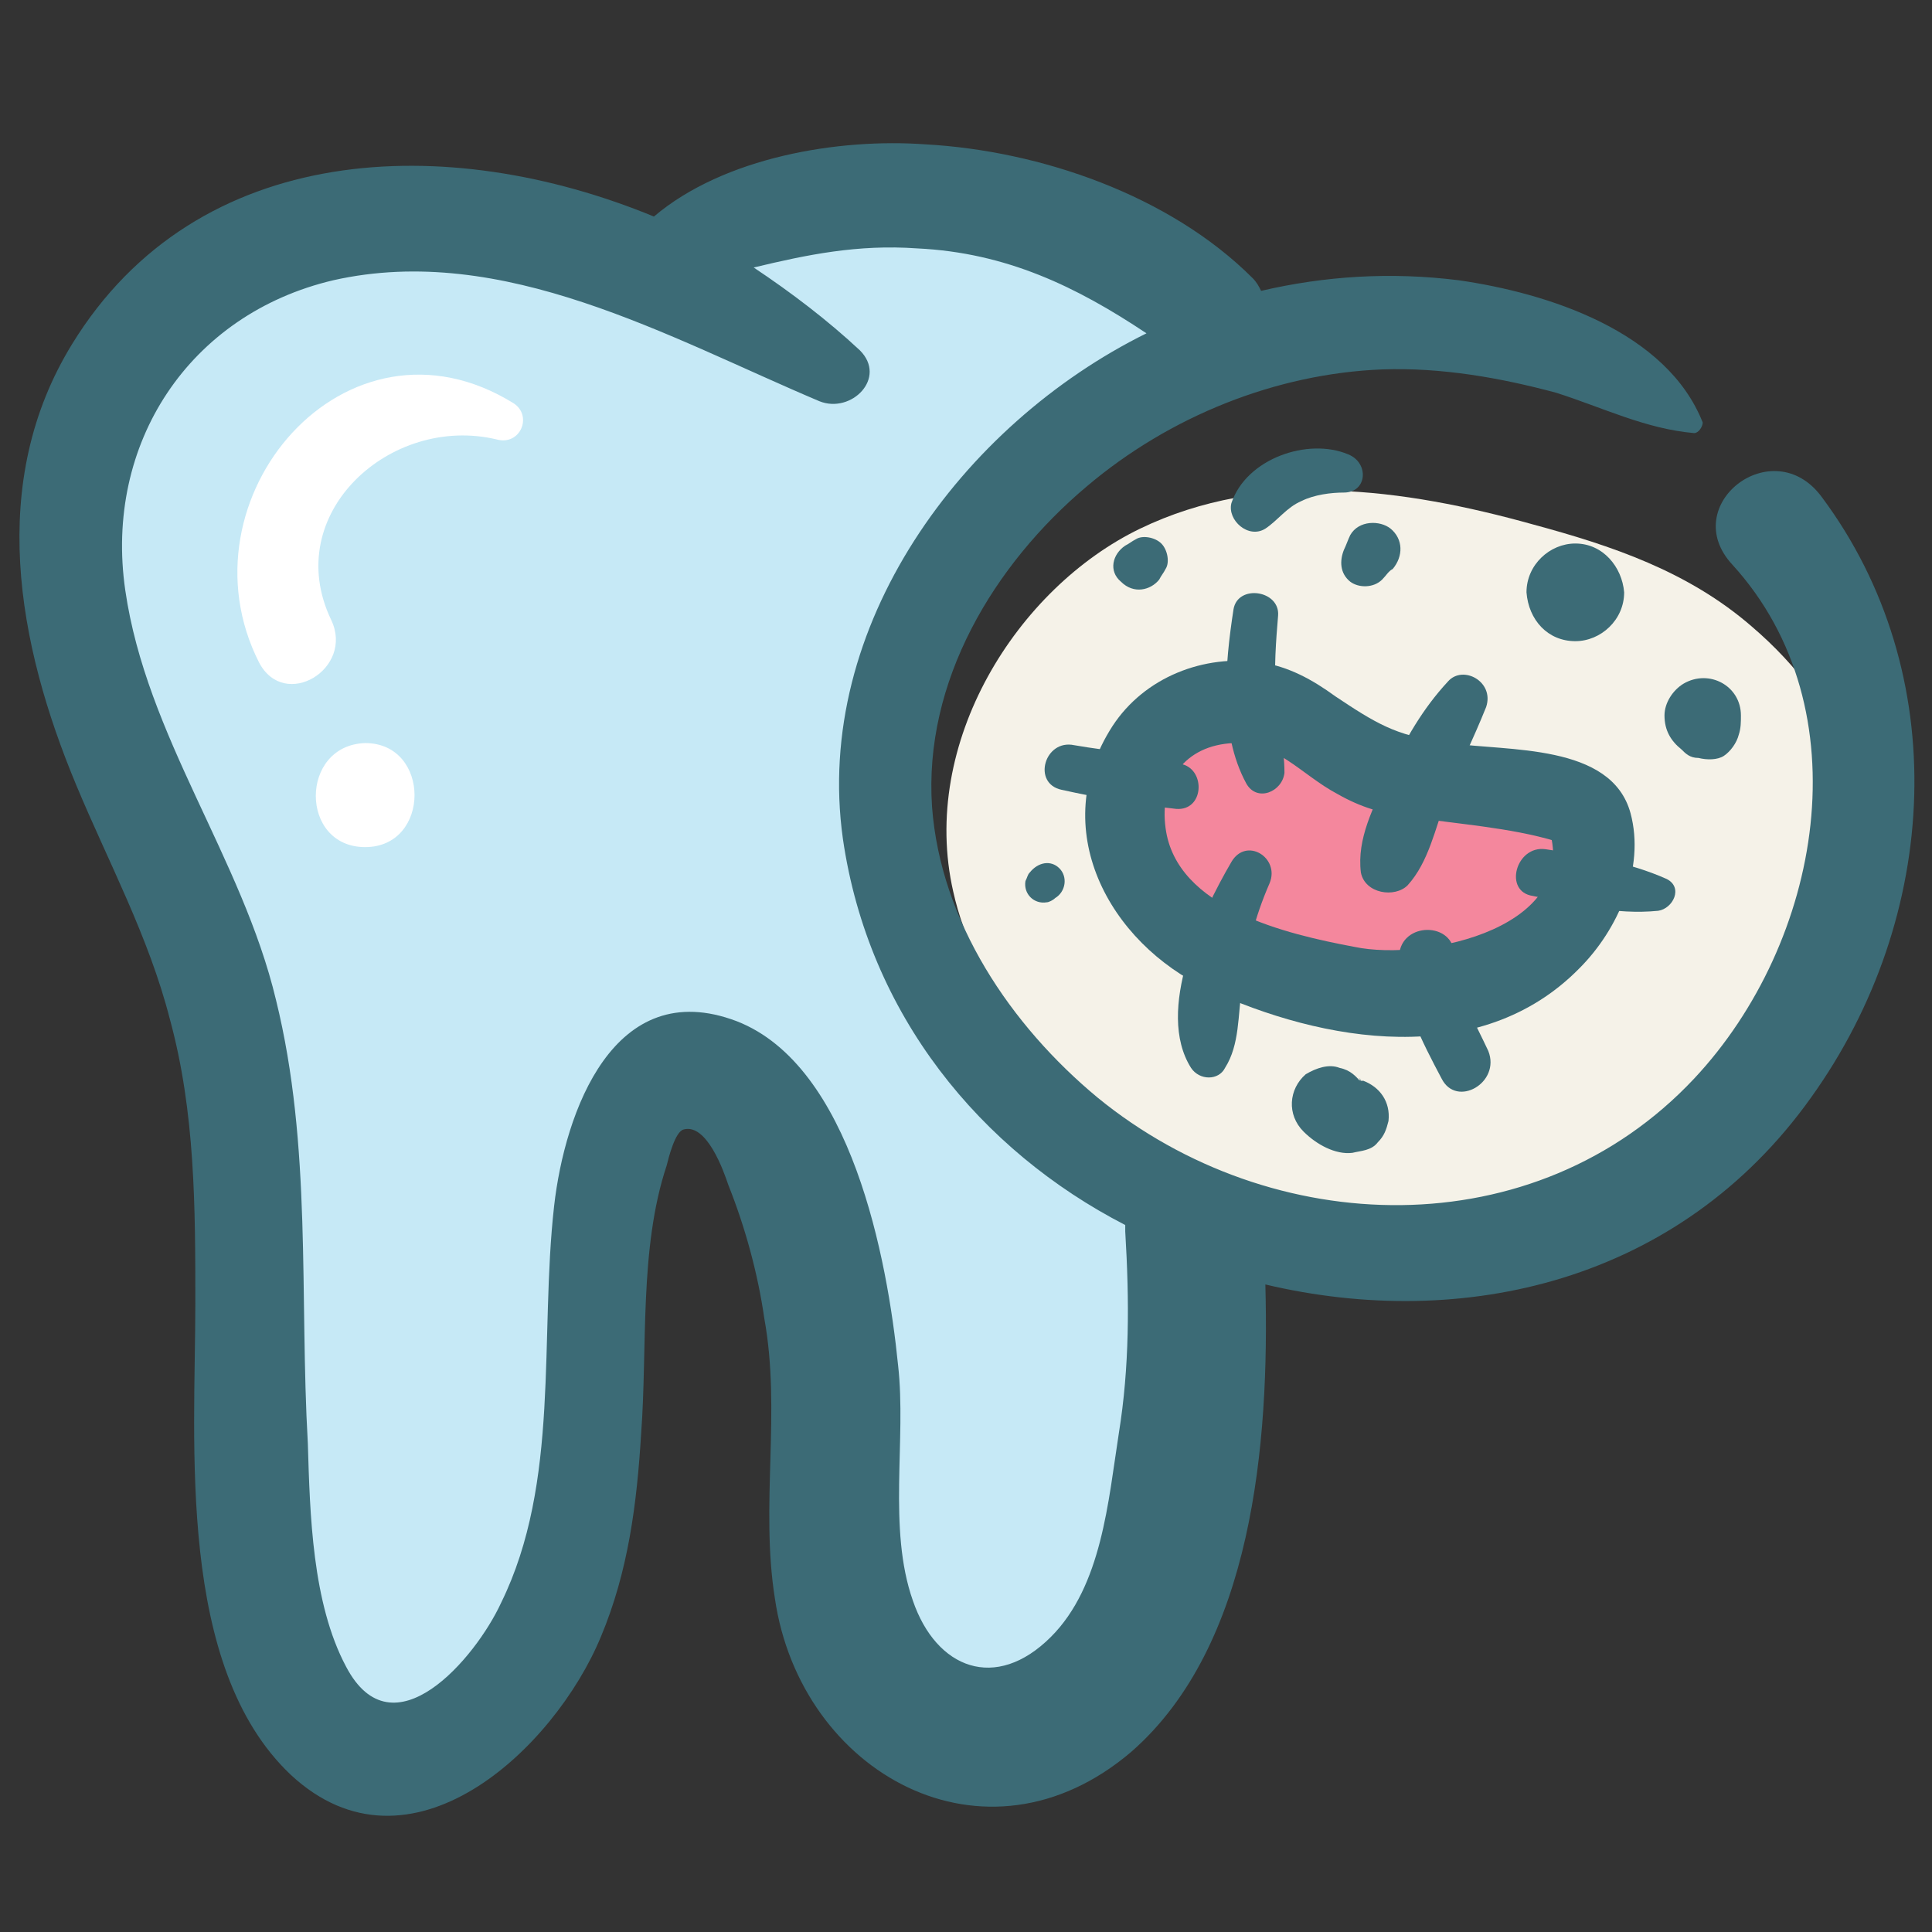
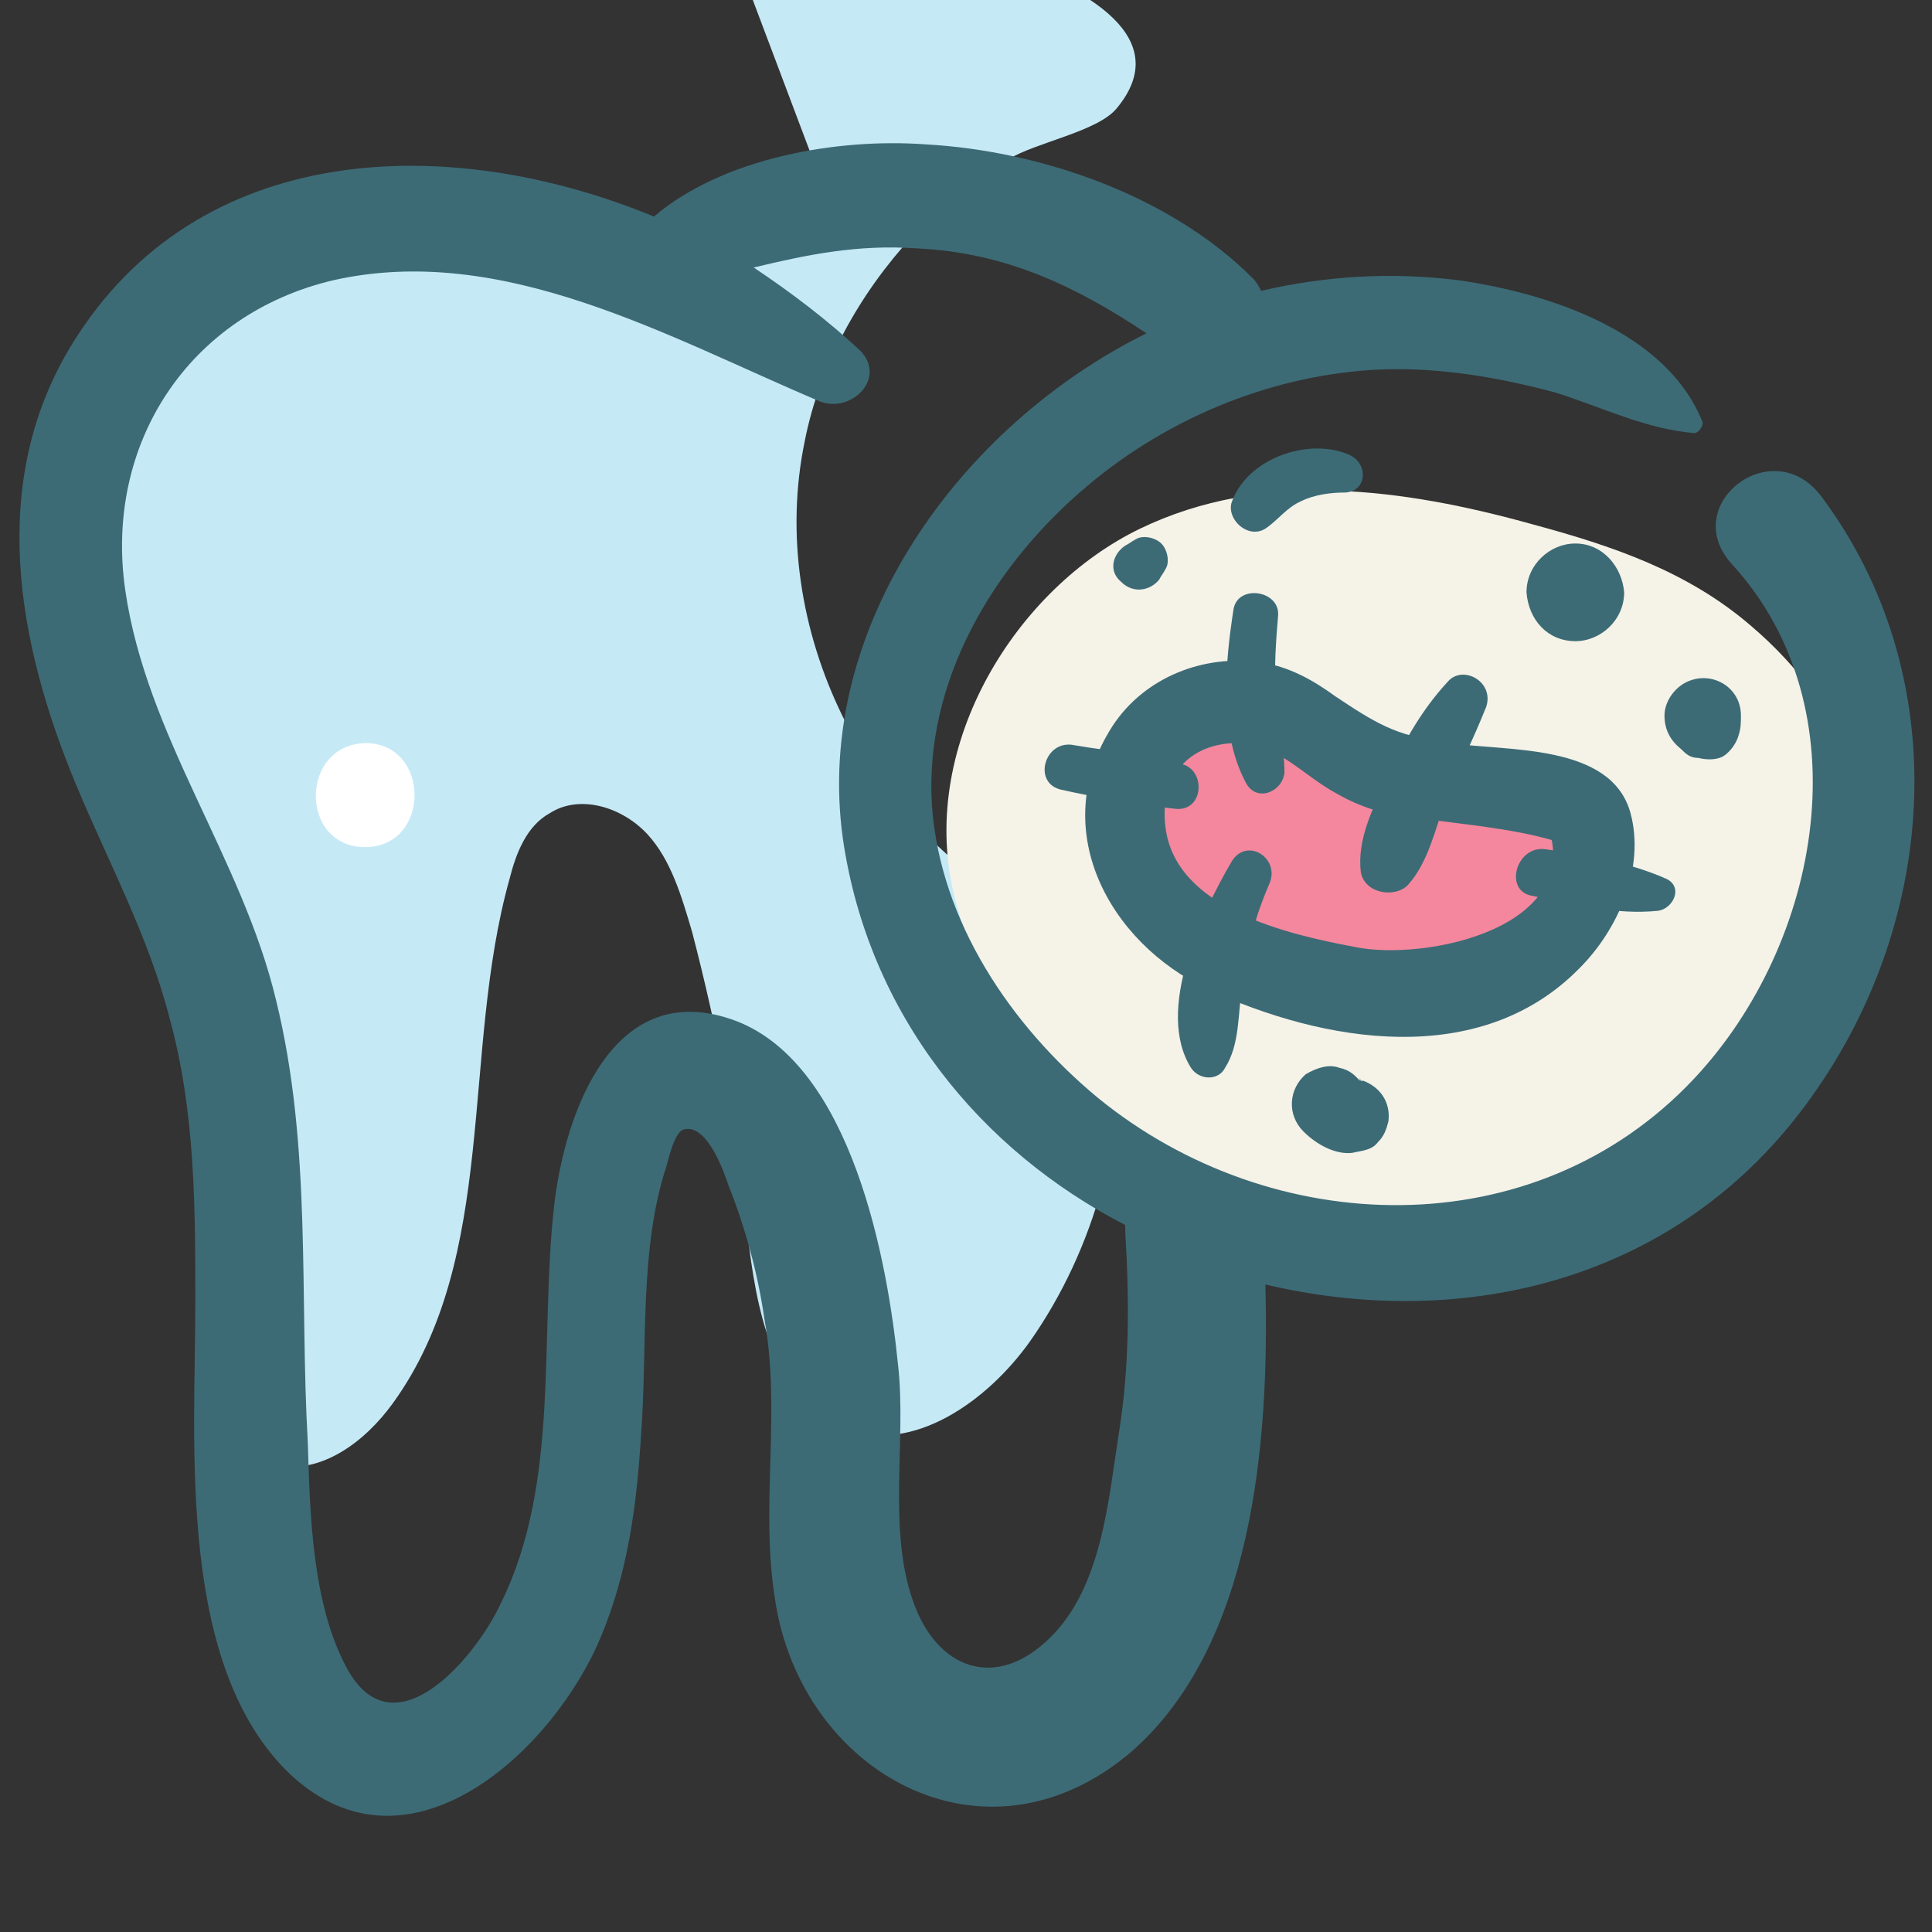
<svg xmlns="http://www.w3.org/2000/svg" id="Layer_1" enable-background="new 0 0 91 91" height="512" viewBox="0 0 91 91" width="512">
  <rect x="0" y="0" width="91" height="91" fill="#333333" stroke="none" />
  <g>
-     <path d="m38.7 8.6c-1.7.1-3.4.4-4.8 1.4-.6.4-1.2 1-1.8 1.3-1.2.5-2.6 0-3.8-.4-4.8-1.5-10.1-2-14.9-.5s-9 5.3-10.3 10.2c-1.5 6.1 1.8 12.3 3.9 18.3 1.6 4.6 2.6 9.4 2.9 14.2.3 4.7-.1 9.4.3 14.1s1.7 9.5 4.9 13c.7.8 1.6 1.6 2.7 1.8 2.2.5 4.3-1.1 5.6-2.9 5-6.9 3.2-16.5 5.5-24.7.3-1.2.8-2.5 1.9-3.1 1.4-.9 3.4-.3 4.6 1 1.1 1.2 1.6 2.9 2.1 4.6 1.2 4.6 2.1 9.3 2.6 14.1.4 3.6 1.2 8 4.6 9.3 3.2 1.2 6.7-1.3 8.7-4.1 3.1-4.4 4.6-10 4.2-15.4-.1-.9-.2-1.8-.7-2.5-.7-1.1-2-1.6-3.2-2.2-8-4-12.7-13.6-10.9-22.3.7-3.6 2.6-7 5.1-9.7 1.3-1.4 2.9-2.6 4.5-3.6 1.3-.8 4.2-1.3 5.1-2.4 5.4-6.5-15.4-9.7-18.8-9.5z" fill="#c6e9f6" />
+     <path d="m38.7 8.6c-1.7.1-3.4.4-4.8 1.4-.6.4-1.2 1-1.8 1.3-1.2.5-2.6 0-3.8-.4-4.8-1.5-10.1-2-14.9-.5s-9 5.3-10.3 10.2c-1.5 6.1 1.8 12.3 3.9 18.3 1.6 4.6 2.6 9.4 2.9 14.2.3 4.7-.1 9.4.3 14.1c.7.8 1.6 1.6 2.7 1.8 2.2.5 4.3-1.1 5.6-2.9 5-6.9 3.2-16.5 5.5-24.7.3-1.2.8-2.5 1.9-3.1 1.4-.9 3.4-.3 4.6 1 1.1 1.2 1.6 2.9 2.1 4.6 1.2 4.6 2.1 9.3 2.6 14.1.4 3.6 1.2 8 4.6 9.3 3.2 1.2 6.7-1.3 8.7-4.1 3.1-4.4 4.6-10 4.2-15.4-.1-.9-.2-1.8-.7-2.5-.7-1.1-2-1.6-3.2-2.2-8-4-12.7-13.6-10.9-22.3.7-3.6 2.6-7 5.1-9.7 1.3-1.4 2.9-2.6 4.5-3.6 1.3-.8 4.2-1.3 5.1-2.4 5.4-6.5-15.4-9.7-18.8-9.5z" fill="#c6e9f6" />
    <path d="m82.5 29.5c-3-2.6-6.6-3.8-10.3-4.8-6.1-1.7-12.7-2.6-18.5.2s-10.4 10.1-8.8 17.1c1 4.5 4.2 7.9 7.2 10.9 1.7 1.7 3.4 3.4 5.4 4.5 2.1 1.1 4.5 1.3 6.9 1.3 5.4 0 11-1.4 15.6-4.7 8.4-6.1 11.4-16.9 2.5-24.5z" fill="#f5f2e8" />
    <path d="m58.3 34.5c-1.4-.4-3.1-.7-4.1.3-.5.5-.7 1.1-.9 1.8-.3 1-.7 2-.5 3 .2 1.7 1.7 3 3.1 4 2.3 1.6 4.9 2.9 7.7 3.5s5.8.3 8.2-1.1c1.4-.8 2.6-2 3.1-3.5 1.9-5.8-12.8-7-16.6-8z" fill="#f4879d" />
    <g>
      <path d="m85.8 23.4c-2.3-3.1-6.8.4-4.2 3.2 6.2 6.8 4.2 17.8-1.8 24.2-7.5 8-19.9 7.6-28.1.9-4.1-3.4-7.4-8.3-7.8-13.7-.4-5.9 2.9-11.4 7.3-15.1 3.9-3.3 8.9-5.3 13.9-5.5 2.8-.1 5.6.4 8.2 1.1 2.2.7 4.2 1.7 6.5 1.9.2 0 .4-.3.4-.5-1.7-4.3-7.3-6.1-11.5-6.7-3.2-.4-6.3-.2-9.3.5-.1-.2-.2-.4-.4-.6-3.9-3.9-10-6-15.4-6.3-4.1-.3-9.5.6-12.8 3.4-9.7-4-21.5-3.6-27.4 6-4 6.5-2.6 14.1.2 20.8 1.5 3.6 3.4 7.1 4.4 11 1.2 4.4 1.2 8.9 1.2 13.4 0 6.6-.9 17.1 4.5 22.2 5.6 5.2 12.4-1.2 14.6-6.5 1.3-3.1 1.7-6.3 1.9-9.6.3-4-.1-8.7 1.2-12.6.1-.4.4-1.6.8-1.7 1.1-.3 1.9 2 2.1 2.6.8 2 1.4 4.2 1.7 6.3.8 4.4-.2 8.8.5 13.2 1.2 8.2 9.9 13.1 16.8 7.2 5.7-5 6.5-14.5 6.3-22 9.3 2.2 19.5-.1 25.7-8.8 6.1-8.5 6.7-20 .5-28.3zm-33.1 44.1c-.5 3.2-.8 7.2-3.2 9.6-2.6 2.6-5.4 1.5-6.5-1.7-1.2-3.4-.3-7.6-.7-11.1-.5-5-2.2-14.1-7.6-16.2-5.8-2.2-8.1 4.3-8.6 8.7-.7 6.2.3 13-2.5 18.7-1.2 2.6-5.1 7.2-7.3 3-1.6-3-1.7-7.2-1.8-10.5-.4-7 .2-14-1.5-20.9-1.6-6.7-6.1-12.4-7.1-19.3s3-13 9.8-14.6c8-1.8 15.8 2.7 22.9 5.7 1.5.6 3.2-1.1 1.9-2.4-1.5-1.4-3.2-2.7-5-3.9 2.5-.6 4.9-1.1 7.7-.9 4.2.2 7.5 1.8 10.8 4-8.7 4.3-15.7 13.8-14.3 23.8 1.2 8.3 6.5 14.7 13.3 18.2v.3c.2 3.3.2 6.4-.3 9.5z" fill="#3c6b76" />
-       <path d="m24.2 19c-7.9-4.9-15.9 4.5-12 12.2 1.2 2.3 4.5.3 3.4-2-2.4-5 2.8-9.7 7.8-8.5 1.1.3 1.7-1.1.8-1.7z" fill="#fff" />
      <g>
        <g>
          <path d="m17.2 39.9c3.1 0 3.1-4.9 0-4.9-3.1.1-3.1 4.9 0 4.9z" fill="#fff" />
        </g>
      </g>
    </g>
    <g fill="#3c6b76">
      <path d="m67.9 34.9c-2.1-.2-3.2-.9-5-2.1-1.1-.8-2.2-1.4-3.5-1.6-2.7-.4-5.5.7-7 3-3.1 4.8-.2 10.2 4.5 12.4 5.4 2.5 12.8 3.8 17.5-1 1.8-1.8 3.1-4.7 2.4-7.3-.9-3.3-5.8-2.9-8.5-3.3-2.3-.3-3.4 3.2-1 3.6 2.2.3 4.7.5 6.8 1.3-.4-.4-.9-.9-1.3-1.3 2.1 5.1-5.7 6.7-9 6-3.2-.6-8.4-1.8-8.9-5.6-.3-2.2.9-3.9 3.2-4 2-.1 3.2 1.5 4.9 2.4 2.1 1.2 4.7 1.6 6.2-.6.4-.8-.4-1.8-1.3-1.9z" />
      <path d="m68.2 32.1c-1.2 1.3-2 2.7-2.8 4.4-.7 1.5-1.5 3-1.3 4.6.2 1 1.6 1.2 2.2.6 1-1.1 1.3-2.7 1.8-4 .6-1.5 1.3-2.9 1.9-4.4.4-1.2-1.1-2-1.8-1.2z" />
      <path d="m58.1 28.7c-.4 2.6-.7 5.8.6 8.2.5.9 1.7.4 1.8-.5 0-1.2-.3-2.5-.4-3.7s0-2.5.1-3.7-1.9-1.5-2.1-.3z" />
      <path d="m50 37.2c1.8.4 3.6.7 5.4.9 1.3.1 1.4-1.8.3-2.1-1.6-.5-3.4-.6-5.1-.9-1.4-.3-2 1.8-.6 2.1z" />
      <path d="m58 40.6c-1.4 2.4-3.6 7-1.9 9.7.4.6 1.3.6 1.6 0 .7-1.1.6-2.5.8-3.8.2-1.7.6-3.3 1.3-4.9.5-1.2-1.1-2.2-1.8-1z" />
-       <path d="m65.9 45c0 2 1.1 4.1 2 5.8.7 1.4 2.8.2 2.2-1.3-.6-1.3-1.6-3-1.6-4.5 0-1.6-2.5-1.6-2.6 0z" />
      <path d="m72.2 42.2c1.9.4 3.9.9 5.9.7.7-.1 1.2-1.1.4-1.5-1.8-.8-3.7-1.1-5.7-1.4-1.4-.2-2 2-.6 2.2z" />
      <path d="m74.2 30.2c1.2 0 2.3-1 2.3-2.3-.1-1.2-1-2.3-2.3-2.3-1.2 0-2.3 1-2.3 2.3.1 1.3 1 2.3 2.3 2.3z" />
-       <path d="m63.6 25.2c-.1.2-.2.5-.3.7-.2.5-.2 1.1.3 1.5.4.3 1.1.3 1.5-.1.2-.2.3-.4.5-.5.5-.6.5-1.4-.1-1.9-.5-.4-1.5-.4-1.9.3z" />
      <path d="m79.2 35.3c.2.2.4.4.8.4.4.1.9.1 1.2-.1s.6-.6.7-1c.1-.3.1-.6.1-.9 0-1.4-1.5-2.2-2.7-1.5-.5.3-.9.9-.9 1.5 0 .7.3 1.2.8 1.6z" />
      <path d="m61.4 53.3c.6.6 1.5 1.1 2.3 1 .4-.1.9-.1 1.2-.5.3-.3.4-.6.5-1 .1-.9-.4-1.6-1.2-1.9-.1 0-.1-.1-.2-.1-.2-.1.4.2.1.1-.2-.2.1.1.1.1s-.1-.1-.1-.1c-.1-.1-.1 0 .1.2-.3-.4-.6-.7-1.1-.8-.5-.2-1.1 0-1.6.3-.8.7-.9 1.9-.1 2.7z" />
      <path d="m54.6 27.3c.1-.2.2-.3.3-.5.2-.3.1-.9-.2-1.2s-.9-.4-1.2-.2c-.2.1-.3.2-.5.3-.6.4-.8 1.2-.2 1.7.6.6 1.4.4 1.8-.1z" />
      <path d="m59.6 24.9c.6-.4 1-1 1.7-1.3.6-.3 1.4-.4 2-.4 1.1 0 1.2-1.4.2-1.8-1.9-.8-4.8.2-5.5 2.3-.2.8.8 1.7 1.6 1.2z" />
-       <path d="m48.5 41.1c-.1.1-.1.2-.2.4-.1.6.4 1.1 1 1 .1 0 .3-.1.4-.2.5-.3.6-1 .2-1.4s-1-.3-1.4.2z" />
    </g>
  </g>
</svg>